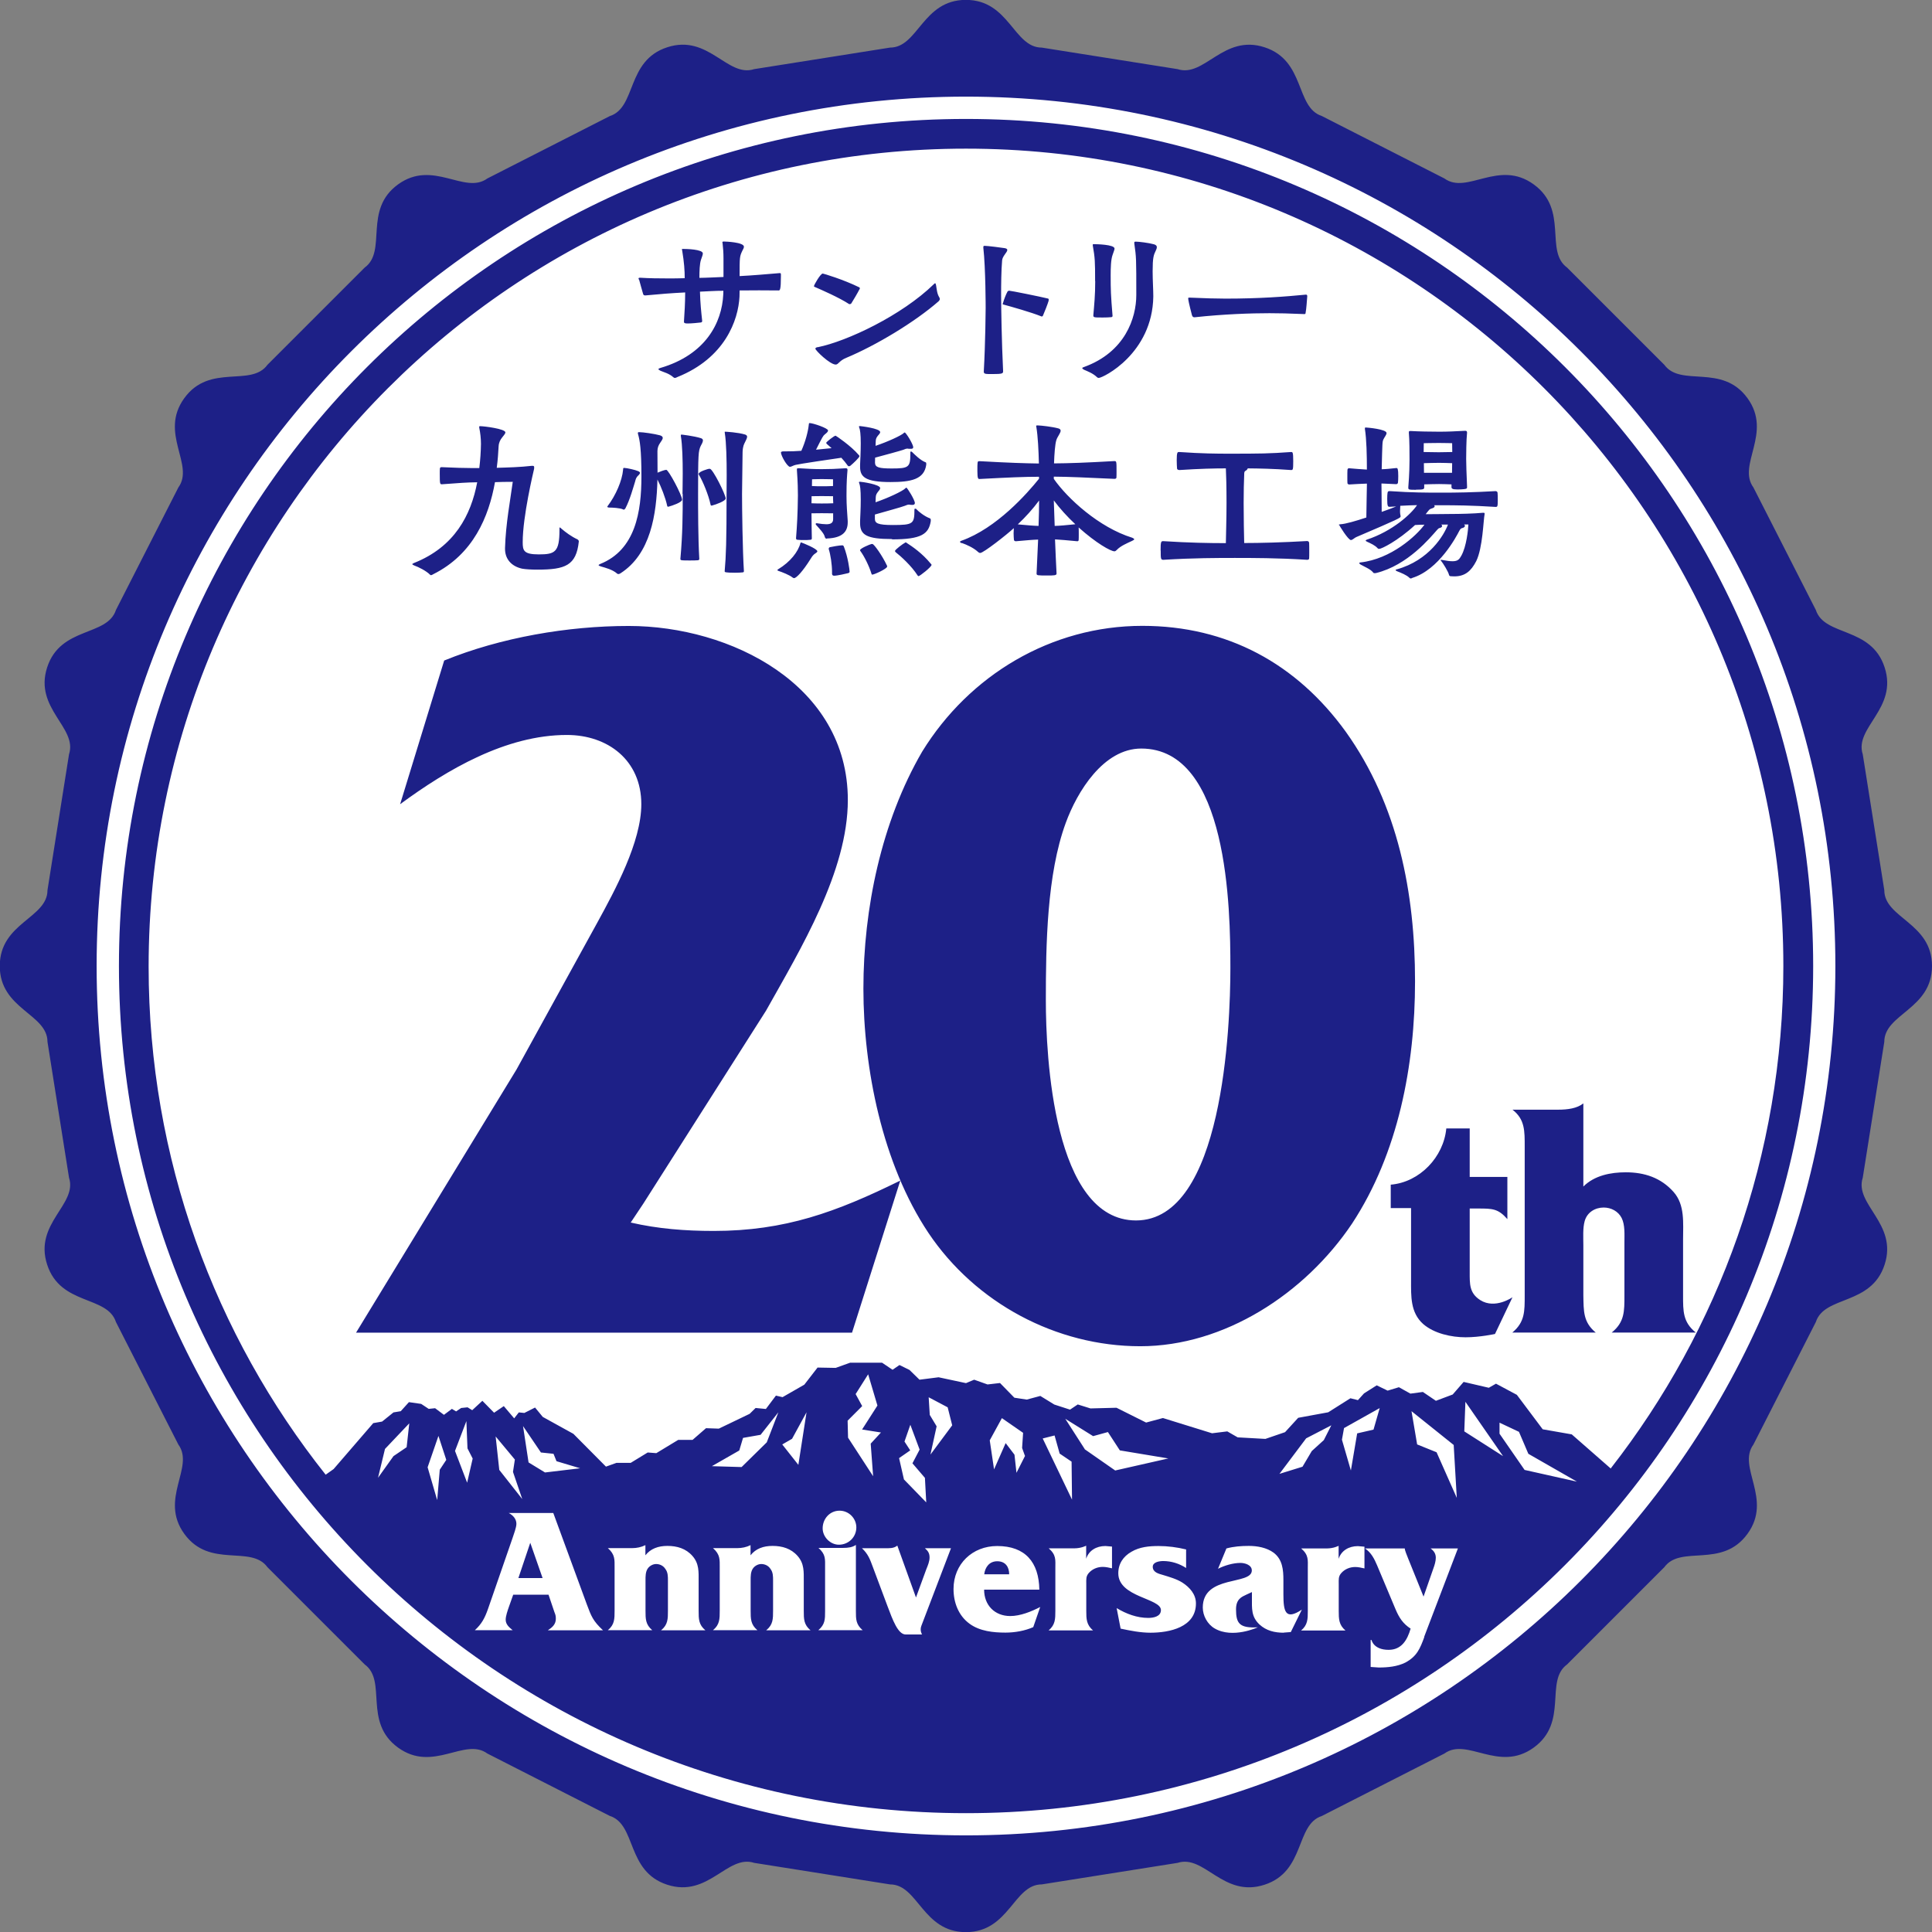
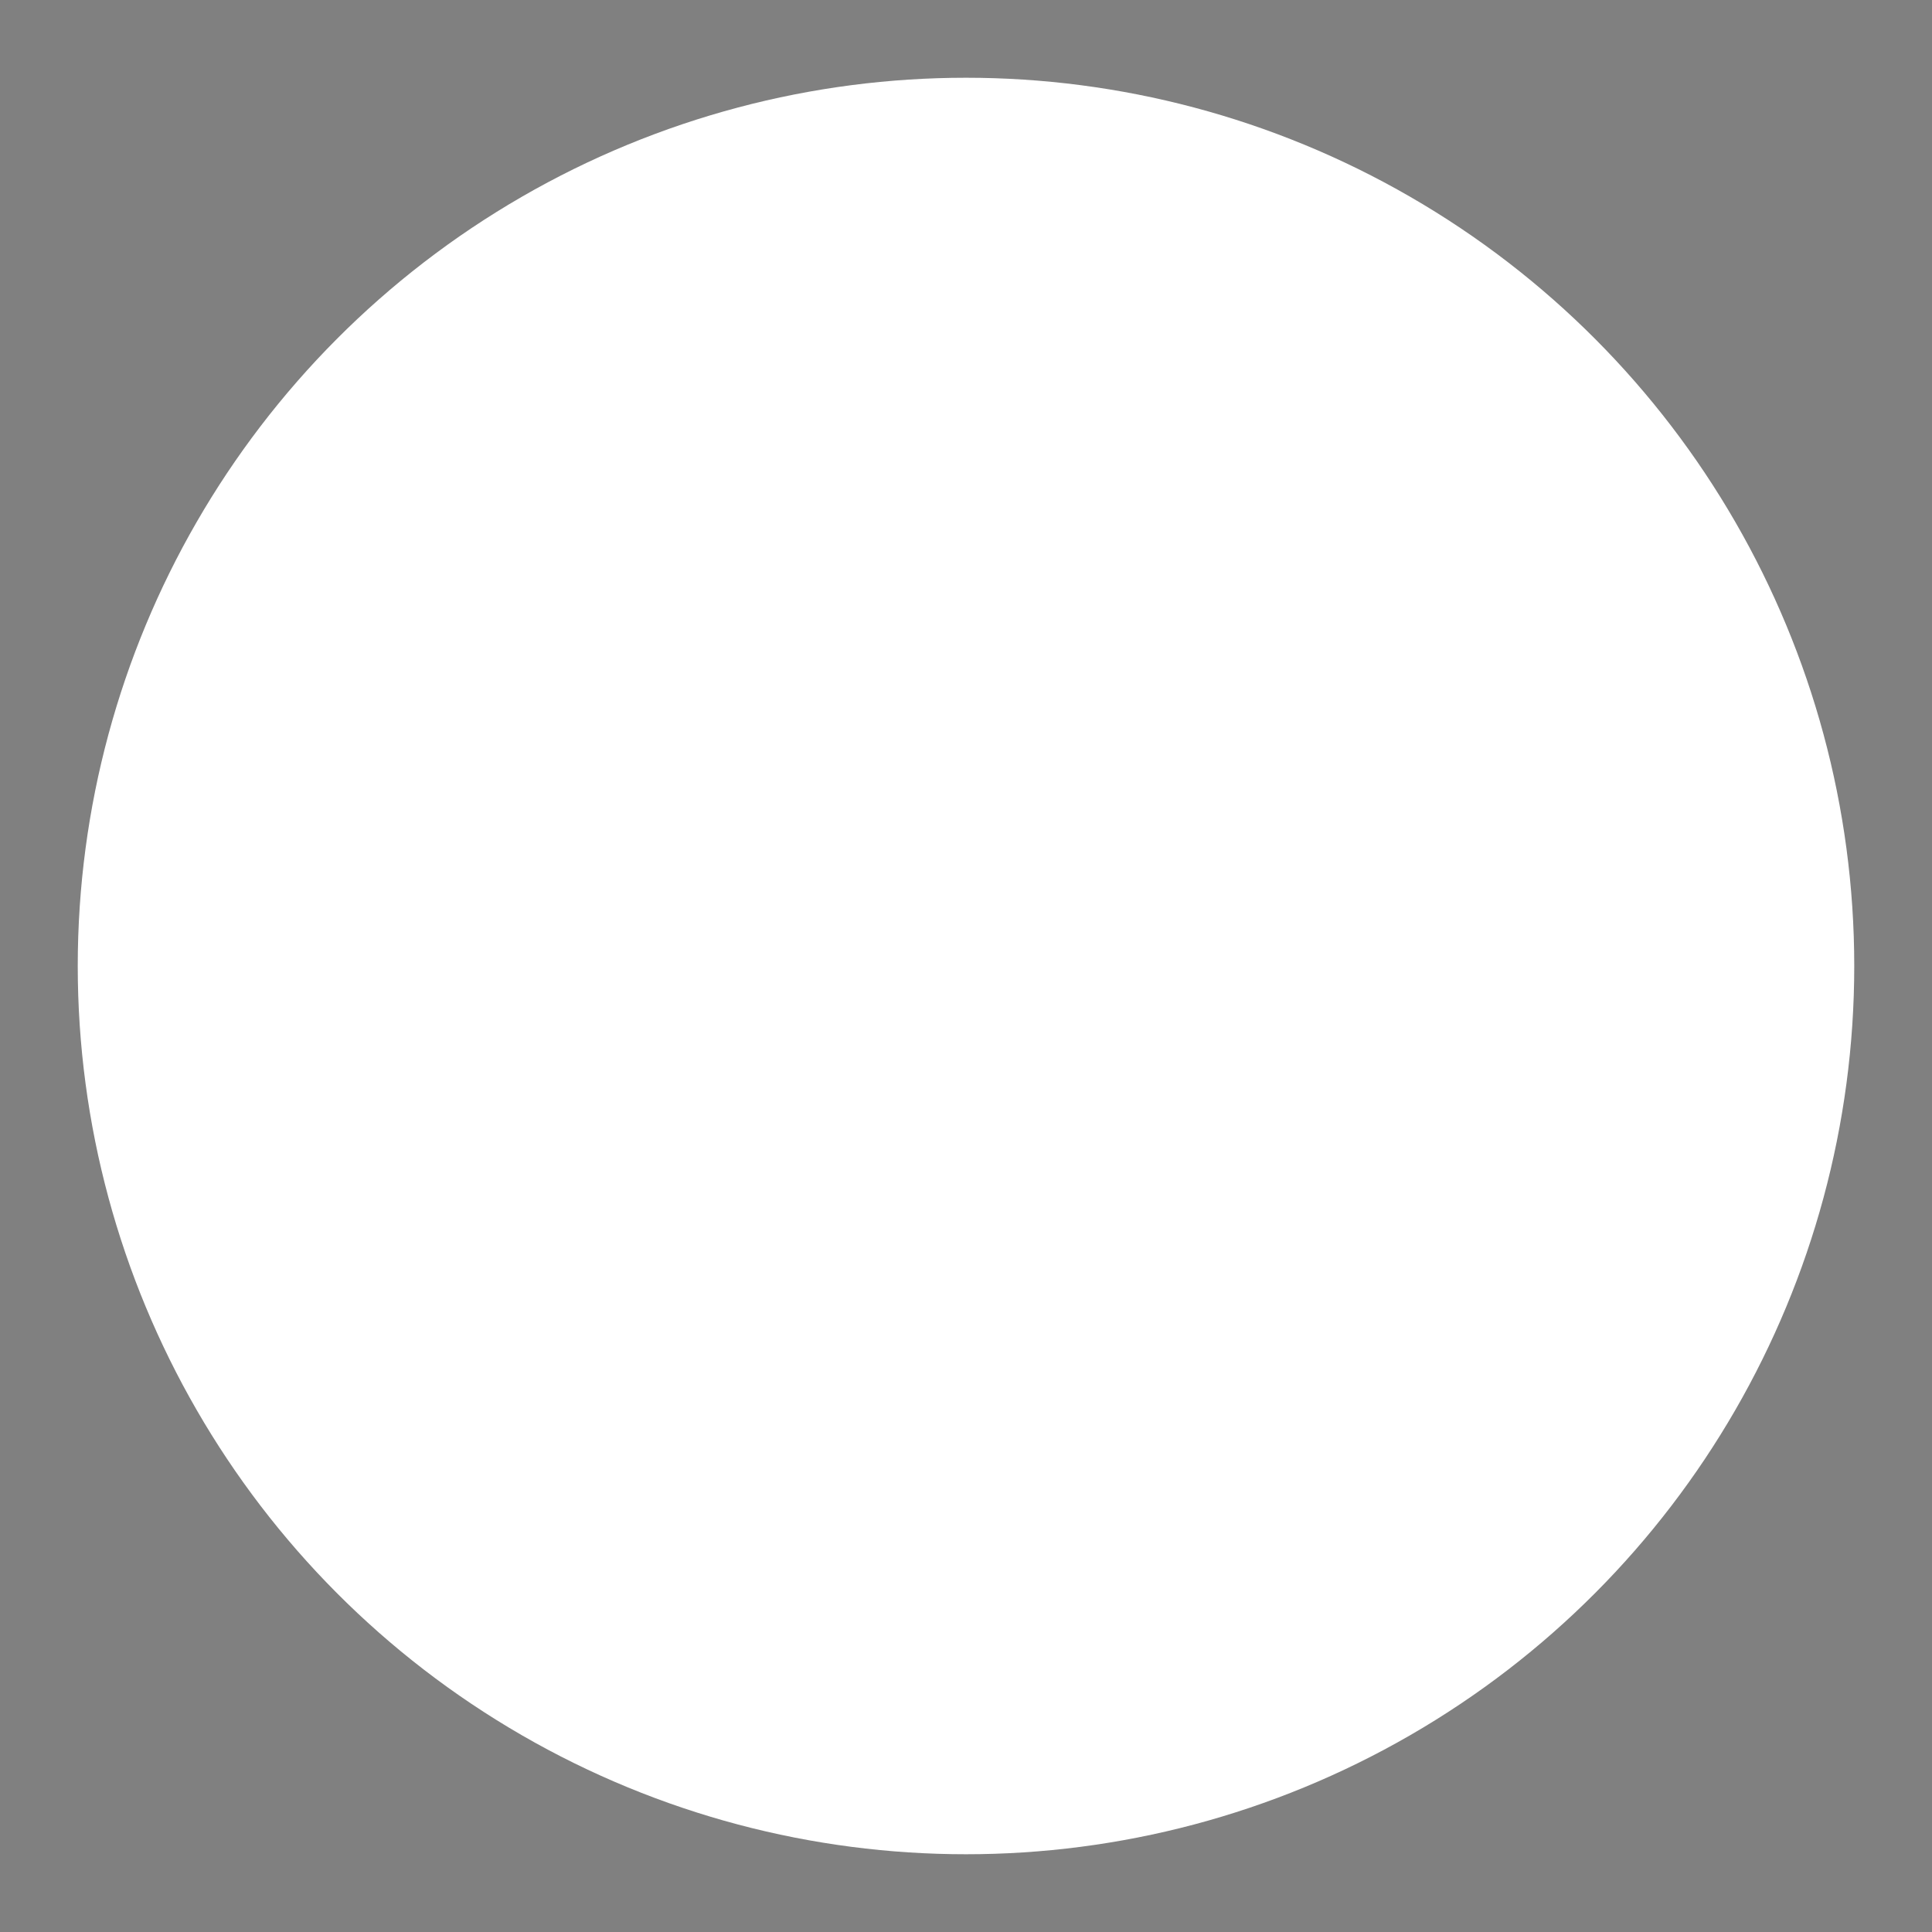
<svg xmlns="http://www.w3.org/2000/svg" id="_レイヤー_2" data-name="レイヤー 2" viewBox="0 0 174.94 174.94">
  <rect x="0" y="0" width="174.94" height="174.94" fill="#808080" stroke="none" />
  <g id="_レイヤー_1-2" data-name="レイヤー 1">
    <g>
      <circle cx="87.47" cy="87.47" r="80.43" style="fill: #fff;" />
-       <path d="m128.23,44.34c.68,0,.73-.05.73-.21v-.27c.32-.01.99-.03,1.35-.03.33,0,.84.02,1.12.03v.23c0,.14.06.23.53.23.23,0,.47-.01.62-.03.23-.03.26-.06.26-.17v-.08c-.05-1.03-.08-2.19-.08-2.49,0-.35.01-1.75.08-2.36,0-.12-.03-.18-.15-.18h-.05c-1,.05-1.5.08-2.31.08s-1.88-.02-2.54-.06h-.11c-.09,0-.11.01-.11.17.06.58.06,1.95.06,2.45,0,.33-.01,1.28-.11,2.46v.06c0,.18.09.18.68.18Zm.71-4.21s.82-.02,1.35-.02,1.2.02,1.2.02c0,0,0,.42.01.8-.29,0-.9.02-1.22.02s-1.03-.02-1.37-.02c0-.4.01-.8.01-.8Zm1.37,1.78c.35,0,.91.02,1.18.03,0,.23-.01.53-.01.87h-2.54c0-.35-.01-.64-.01-.87.3-.01,1-.03,1.38-.03Zm-82.29,97.8l1.11,3.18h-2.19l1.07-3.18h.02Zm43.36,2.84h-2.26c.08-.65.47-1.18,1.18-1.18.77,0,1.08.55,1.08,1.18Zm45.56-42.07h4.16c.83,0,1.7-.11,2.27-.57v7.53c1.01-1.01,2.49-1.29,3.84-1.29,1.69,0,3.19.49,4.33,1.78,1.04,1.17.86,2.82.86,4.3v5.06c0,1.44-.02,2.42,1.15,3.37h-7.61c1.17-.95,1.15-1.93,1.15-3.37v-4.82c0-.68.06-1.56-.25-2.18-.31-.61-.95-.95-1.63-.95-.77,0-1.5.43-1.72,1.23-.18.64-.12,1.5-.12,2.18v4.54c.03,1.44-.02,2.42,1.12,3.37h-7.55c1.14-.95,1.12-1.93,1.12-3.37v-13.44c0-1.44.03-2.5-1.12-3.38ZM61.8,44.73c0-.36.02-1.06.02-1.85,0-1.18-.03-2.58-.17-3.4v-.08s.02-.05.05-.05c.01,0,1.12.12,1.78.33.12.05.17.11.17.2,0,.15-.12.35-.21.52-.2.46-.23.67-.23,4.33,0,1.32,0,4.01.11,5.88,0,.08-.05.11-.12.12-.17.02-.46.02-.74.02-.7,0-.85,0-.85-.12v-.05c.2-2.22.21-4.01.21-5.85Zm5.44-3.81c-.01,1.06-.05,3.45-.05,3.81,0,1.32.05,5.12.17,6.99,0,.08-.05.11-.14.11-.15.02-.41.03-.67.03-.9,0-.93-.06-.93-.12v-.05c.12-1.35.17-2.63.17-6.96,0-.33.01-.97.01-1.72,0-1.31-.03-2.93-.17-3.8-.01-.05-.01-.06-.01-.09s.01-.03.05-.03c.06,0,1.17.06,1.81.26.12.05.17.11.17.2,0,.15-.14.36-.21.53-.06.12-.18.32-.2.84Zm-9.41-15.61s-.01-.06-.01-.08c0-.06.03-.08.12-.08h.06c.8.05,1.61.06,2.45.06.52,0,1.03,0,1.55-.02,0-.68-.05-1.43-.23-2.51-.02-.05-.02-.08-.02-.09,0-.05.02-.05.05-.05h.06c.27,0,1.78.03,1.78.41,0,.11-.06.27-.17.58-.12.36-.14,1.03-.14,1.63.35,0,.68-.02,1.02-.03l1.16-.05v-1.69c0-.5-.03-.91-.08-1.35,0-.03-.02-.06-.02-.09,0-.06.03-.08.14-.08.14,0,1.81.06,1.81.47,0,.12-.08.24-.12.32-.27.56-.27.58-.27,2.34,1.2-.06,2.42-.17,3.62-.27h.03c.09,0,.09.06.09.14v.14c0,1.23-.09,1.29-.2,1.29h-.03c-.58-.01-1.17-.01-1.75-.01s-1.17,0-1.76.01c0,.21-.01.4-.01.56-.11,2.13-1.31,5.55-5.62,7.28-.06.03-.15.08-.23.08-.05,0-.09-.01-.14-.06-.39-.35-.88-.46-1.17-.59-.12-.06-.18-.11-.18-.14,0-.05.08-.08.17-.11,4.1-1.2,5.58-4.09,5.7-6.66,0-.11.01-.23.01-.33-.38,0-.74.01-1.12.03l-1,.05c.03,1.08.11,1.81.2,2.64v.03c0,.08-.06.11-.12.12-.26.03-.82.09-1.18.09-.27,0-.35-.03-.35-.17.05-.84.11-1.61.11-2.64-1.2.06-2.37.15-3.6.27-.11,0-.18-.02-.21-.14-.05-.2-.32-1.09-.37-1.32Zm6.51,20.38c-.18-.87-.71-2.14-1.05-2.69-.02-.03-.03-.05-.03-.08,0-.23.9-.47.93-.47h.09c.26,0,1.43,2.34,1.43,2.69,0,.23-.93.56-1.19.62-.03.02-.06.02-.09.02-.05,0-.08-.02-.09-.09Zm8.26,3.45c.09.02,1.41.55,1.41.78,0,.09-.14.15-.29.27-.15.14-.23.26-.33.43-.7,1.12-1.28,1.73-1.49,1.73-.05,0-.09-.03-.14-.06-.24-.21-.97-.5-1.26-.59-.06-.02-.11-.05-.11-.08,0-.02.03-.05.08-.08,1.08-.65,1.81-1.58,2.01-2.37.01-.03.03-.05.05-.05.02,0,.05,0,.08.01Zm-17.62-3.24s.01-.03.03-.06c.76-1,1.32-2.32,1.41-3.3,0-.15.03-.17.08-.17h.03c.21,0,1.02.18,1.25.29.12.05.17.11.17.15,0,.11-.14.23-.24.33-.12.15-.15.26-.2.46-.17.53-.46,1.63-.88,2.43-.03.03-.08.12-.15.12-.01,0-.03,0-.05-.02-.29-.14-.99-.17-1.29-.17-.09-.01-.15-.03-.15-.08Zm19.9,2.86c1.44-.05,1.88-.65,1.88-1.46v-.12c-.05-.78-.11-1.44-.11-2.23v-.15c0-1.2.05-1.75.09-2.23,0-.14-.03-.17-.17-.17-.85.06-1.46.08-2.16.08s-1.23-.03-2.05-.08c-.17,0-.2.01-.2.08v.11c.08,1.08.09,1.85.09,2.28-.02,1.7-.08,2.74-.17,3.86,0,.11.05.15.17.15.15.02.36.02.56.02s.39,0,.52-.02c.12,0,.18-.03.18-.12v-.03c-.01-.71-.03-1.41-.03-2.25.32,0,.68-.01.91-.01.27,0,.74.01,1.05.01v.53c0,.33-.21.46-.61.46-.23,0-.5-.03-.85-.09h-.06s-.06.02-.06.05,0,.06.03.09c.29.33.73.78.79,1.08.03.12.09.18.18.18Zm-1.35-5.36s.39-.02.87-.02,1.03.02,1.03.02v.61c-.32.02-.81.02-1.03.02-.21,0-.58,0-.88-.02,0-.32.01-.61.01-.61Zm.88,2.19c-.2,0-.59,0-.93-.02,0-.2.01-.41.01-.64.3,0,.67-.01.91-.01.26,0,.71.01,1.03.01h0c0,.12,0,.32.02.64-.33.02-.81.02-1.05.02Zm62.55,71.86l-1.59,3.34s-1.37.3-2.66.3-2.85-.34-3.84-1.2c-1.17-1.04-1.1-2.52-1.1-3.96v-6.54h-1.84v-2.12c2.64-.22,4.79-2.52,5.03-5.09h2.12v4.39h3.41v3.82c-.83-.95-1.35-.96-2.64-.96h-.77v5.74c0,1.1-.04,1.91.95,2.55,1.35.86,2.93-.26,2.93-.26ZM87.47,10.77C45.11,10.77,10.77,45.11,10.77,87.47s34.34,76.71,76.7,76.71,76.71-34.34,76.71-76.71S129.83,10.77,87.47,10.77Zm-50.66,120.28l-1.18.8-1.4,1.96.63-2.61,2.2-2.32-.24,2.17Zm2.77,4.76l-.86-2.95.98-2.84.71,2.17-.59.89-.23,2.72Zm2.72-1.55l-1.1-2.88,1.03-2.7.1,2.47.47.92-.5,2.18Zm7.32,13.35c.37-.24.71-.52.71-1.03,0-.27-.03-.36-.13-.61l-.53-1.57h-3.2l-.39,1.1c-.11.32-.29.82-.29,1.16,0,.45.34.71.63.95h-3.42c.61-.56.89-1.08,1.18-1.9l2.23-6.44c.1-.32.35-.95.35-1.29,0-.44-.3-.77-.69-.98h4.03l3.05,8.31c.39,1.03.53,1.45,1.45,2.31h-4.98Zm-4.41-14.5l-.33-3.04,1.74,2.09-.17,1.12.84,2.46-2.08-2.64Zm2.15-3.98l1.62,2.39,1.14.12.27.67,2.14.64-3.18.38-1.49-.91-.5-3.29Zm12.51,18.48c.61-.5.61-1.02.61-1.78v-2.73c0-.36,0-.73-.23-1.03-.18-.29-.5-.45-.84-.45-.27,0-.56.15-.73.37-.24.31-.23.76-.23,1.11v2.73c0,.76,0,1.27.61,1.78h-4.02c.61-.5.61-1.02.61-1.78v-3.87c0-.74.05-1.2-.61-1.78h2.21c.39,0,.81-.08,1.19-.27v.92c.47-.6,1.16-.85,1.99-.85.87,0,1.68.23,2.28.92.6.69.55,1.42.55,2.28v2.66c0,.76,0,1.27.61,1.78h-4.02Zm9.52,0c.61-.5.61-1.02.61-1.78v-2.73c0-.36,0-.73-.23-1.03-.18-.29-.5-.45-.84-.45-.27,0-.56.15-.73.37-.24.31-.23.76-.23,1.11v2.73c0,.76,0,1.27.61,1.78h-4.02c.61-.5.61-1.02.61-1.78v-3.87c0-.74.05-1.2-.61-1.78h2.21c.39,0,.81-.08,1.19-.27v.92c.47-.6,1.16-.85,1.99-.85.87,0,1.68.23,2.28.92.6.69.55,1.42.55,2.28v2.66c0,.76,0,1.27.61,1.78h-4.02Zm-4.93-14.85l2.48-1.42.34-1.14,1.59-.28,1.61-2.04-1.05,2.72-2.28,2.24-2.69-.08Zm6.36-1.96l.9-.52,1.31-2.4-.74,4.76-1.46-1.85Zm6.67-4.59l1.12-1.77.84,2.83-1.39,2.17,1.71.27-.93,1.01.22,2.95-2.27-3.49-.04-1.54,1.32-1.32-.6-1.1Zm.05,12.09c0,.89-.71,1.57-1.58,1.57-.79,0-1.47-.71-1.47-1.48,0-.87.65-1.6,1.53-1.6.84,0,1.52.69,1.52,1.52Zm-3.44,9.31c.61-.52.61-.98.61-1.73v-3.94c0-.76.07-1.19-.6-1.78h2.24c.44,0,.83-.05,1.15-.27v5.99c0,.74,0,1.21.61,1.73h-4.02Zm9.38.39h-1.47c-.7,0-1.18-1.32-1.65-2.57l-1.34-3.58c-.24-.65-.41-1.13-.97-1.66h2.05c.4,0,.83.03,1.15-.24l1.69,4.7.94-2.57c.13-.32.29-.69.29-1.05s-.11-.57-.42-.84h2.36s-2.37,6.2-2.68,7.02c-.17.43.06.79.06.79Zm-1.58-17.47l.53-1.52.84,2.25-.65,1.24,1.13,1.32.12,2.22-2.02-2.08-.44-1.93,1.01-.7-.52-.8Zm2.29-2.4l-.1-1.61,1.72.91.41,1.63-1.97,2.65.56-2.56-.62-1.03Zm9.38,19.2c-.77.34-1.68.5-2.53.5-1.1,0-2.32-.13-3.23-.79-1.03-.74-1.47-1.95-1.47-3.16,0-2.26,1.71-3.89,3.95-3.89,2.55,0,3.78,1.47,3.82,3.95h-5c0,1.39.94,2.39,2.37,2.39.9,0,1.9-.4,2.71-.82l-.63,1.82Zm-.75-15.51l-.78,1.54-.18-1.64-.8-1.05-1.05,2.38-.39-2.63,1.1-2.01,1.92,1.33-.09,1.37.25.7Zm1.6-1.57l1.07-.27.46,1.64,1.08.73.04,3.44-2.65-5.53Zm6.28,11.76c-.27-.06-.57-.13-.84-.13-.48,0-.94.18-1.27.55-.27.31-.23.58-.23.98v2.44c0,.74.01,1.27.61,1.78h-4.02c.6-.5.61-1.02.61-1.78v-3.87c0-.74.09-1.18-.6-1.78h2.31c.64,0,1.08-.24,1.08-.24v1.18c.24-.74.92-1.15,1.74-1.15l.6.05v1.97Zm-2.48-10.8l-1.76-2.74,2.52,1.57,1.34-.37,1.08,1.66,4.39.73-4.81,1.09-2.77-1.93Zm5.96,16.63c-.9,0-1.82-.18-2.71-.37l-.36-1.86c.86.52,1.84.89,2.86.89.45,0,1.15-.11,1.15-.71,0-1.08-3.86-1.15-3.86-3.33,0-.87.45-1.53,1.19-1.95.74-.44,1.61-.52,2.45-.52s1.68.11,2.5.31v1.68c-.61-.4-1.34-.63-2.07-.63-.32,0-.95.08-.95.52,0,.5.53.63.92.74.58.18,1.24.36,1.76.69.68.44,1.23,1.07,1.23,1.89,0,2.16-2.4,2.65-4.12,2.65Zm12.06,0c-.82,0-1.58-.18-2.19-.74-.76-.71-.69-1.45-.69-2.41v-.53l-.52.24c-.4.19-.92.39-.92,1.32,0,1.28.31,1.72,1.97,1.63,0,0-2.27,1.06-3.91.1-.65-.38-1.07-1.15-1.07-1.89,0-2.99,4.44-2,4.44-3.36,0-.5-.63-.68-1.03-.68-.66,0-1.44.23-2.03.53l.76-1.84c.66-.18,1.34-.23,2.03-.23.76,0,1.61.15,2.24.61.81.61.89,1.55.89,2.49v1.29c0,1.55.18,2.37,1.67,1.38l-1,2.03-.65.05Zm-.39-14.38l2.42-3.22,2.28-1.18-.68,1.34-1.09.99-.84,1.42-2.1.65Zm7.71,8.56c-.27-.06-.57-.13-.84-.13-.48,0-.94.18-1.27.55-.27.31-.23.58-.23.98v2.44c0,.74.01,1.27.61,1.78h-4.02c.6-.5.61-1.02.61-1.78v-3.87c0-.74.09-1.18-.6-1.78h2.31c.64,0,1.08-.24,1.08-.24v1.18c.24-.74.92-1.15,1.74-1.15l.6.05v1.97Zm-2.05-11.65l.19-1.06,3.23-1.81-.56,1.95-1.48.34-.57,3.36-.81-2.79Zm7.46,17.86c-.39,1.05-.66,1.74-1.71,2.31-.74.37-1.6.45-2.42.45l-.73-.05v-2.44h.08s.17.89,1.55.89c1.17,0,1.69-.89,1.99-1.92-.69-.45-1.03-.97-1.36-1.74l-1.68-4c-.24-.56-.52-1.14-1.09-1.52h3.6c0,.17.19.61.31.92l.15.37,1.24,3.07.9-2.58c.1-.27.21-.63.21-.94,0-.36-.17-.62-.47-.84h2.47l-3.06,8.02Zm-1.16-20.45l3.82,3.06.28,4.79-1.83-4.13-1.76-.71-.51-3.01Zm4.78,1.83l.1-2.68,3.41,4.92-3.51-2.24Zm5.46,3.49l-2.27-3.28v-1s1.76.83,1.76.83l.85,1.99,4.4,2.52-4.74-1.06Zm7.81-.12l-3.54-3.1-2.63-.46-2.34-3.12-1.89-1.01-.65.37-2.28-.53-.99,1.14-1.52.57-1.18-.8-1.13.15-1.04-.58-1.02.31-.99-.48-1.15.73-.55.61-.68-.17-2.01,1.27-2.72.5-1.19,1.3-1.78.61-2.51-.14-.94-.54-1.38.17-4.45-1.38-1.52.41-2.68-1.34-2.36.06-1.15-.36-.7.47-1.42-.46-1.27-.78-1.23.33-1.12-.17-1.3-1.33-1.13.13-1.21-.43-.74.31-2.48-.53-1.73.22-.9-.88-.91-.45-.63.43-.95-.64h-2.89l-1.31.47-1.64-.03-1.2,1.55-1.97,1.13-.6-.14-.91,1.21-.93-.09-.54.53-2.79,1.34-1.16-.04-1.22,1.06h-1.3l-1.98,1.2-.78-.06-1.54.94h-1.29s-.95.34-.95.34l-2.95-2.97-2.77-1.53-.7-.85-.97.49-.5-.05-.42.54-.94-1.11-.88.6-1.06-1.08-.92.85-.42-.26-.58.06-.46.31-.38-.23-.72.54-.8-.6-.58.06-.68-.45-1.11-.16-.74.82-.66.11-1.03.83-.8.14-3.59,4.16-.72.51c-10.03-12.63-16.03-28.61-16.03-46C13.46,46.59,46.59,13.46,87.47,13.46s74.01,33.14,74.01,74.01c0,17.15-5.83,32.93-15.62,45.48ZM54.2,51.16s.06-.06.14-.09c3.21-1.28,3.74-4.74,3.74-7.93,0-2.49-.15-3.28-.3-3.81-.02-.05-.02-.08-.02-.11,0-.06.02-.09.08-.09h.03c.35,0,1.4.15,1.9.29.18.06.24.14.24.23,0,.14-.14.3-.24.46-.14.2-.24.43-.24.74,0,.61.01,1.26.01,1.95.12-.06.65-.26.79-.26.2,0,1.43,2.29,1.43,2.71,0,.24-.93.55-1.17.61-.03.02-.06.02-.09.02-.05,0-.08-.02-.09-.09-.15-.71-.55-1.73-.88-2.37-.08,3.15-.61,6.75-3.36,8.5-.05.03-.11.06-.18.06-.05,0-.08-.01-.12-.05-.41-.36-1.05-.52-1.46-.64-.15-.05-.2-.08-.2-.11Zm116.42,29.44l-1.95-12.3c-.79-2.43,3.2-4.13,1.98-7.87-1.21-3.73-5.44-2.77-6.23-5.2l-5.65-11.09c-1.5-2.06,1.76-4.92-.54-8.09-2.31-3.17-6.03-.96-7.53-3.02l-8.8-8.8c-2.06-1.5.16-5.22-3.02-7.53-3.18-2.31-6.03.96-8.09-.54l-11.09-5.65c-2.43-.79-1.47-5.02-5.2-6.23-3.73-1.21-5.44,2.77-7.87,1.98l-12.3-1.95c-2.55,0-2.94-4.32-6.87-4.32s-4.32,4.32-6.87,4.32l-12.3,1.95c-2.43.79-4.13-3.2-7.87-1.98-3.73,1.21-2.77,5.44-5.2,6.23l-11.09,5.65c-2.06,1.5-4.92-1.76-8.09.54-3.18,2.31-.95,6.03-3.02,7.53l-8.8,8.8c-1.5,2.06-5.22-.16-7.53,3.02-2.31,3.18.96,6.03-.54,8.09l-5.65,11.09c-.79,2.43-5.02,1.47-6.23,5.2-1.21,3.73,2.77,5.44,1.98,7.87l-1.95,12.3c0,2.55-4.32,2.94-4.32,6.87s4.32,4.32,4.32,6.87l1.95,12.3c.79,2.43-3.2,4.13-1.98,7.87,1.21,3.73,5.44,2.77,6.23,5.2l5.65,11.09c1.5,2.06-1.76,4.92.54,8.09,2.31,3.18,6.03.96,7.53,3.02l8.8,8.8c2.06,1.5-.16,5.22,3.02,7.53,3.18,2.31,6.03-.96,8.09.54l11.09,5.65c2.43.79,1.47,5.02,5.2,6.23,3.73,1.21,5.44-2.77,7.87-1.98l12.3,1.95c2.55,0,2.94,4.32,6.87,4.32s4.32-4.32,6.87-4.32l12.3-1.95c2.43-.79,4.13,3.2,7.87,1.98,3.73-1.21,2.77-5.44,5.2-6.23l11.09-5.65c2.06-1.5,4.92,1.76,8.09-.54,3.18-2.31.96-6.03,3.02-7.53l8.8-8.8c1.5-2.06,5.22.16,7.53-3.02,2.31-3.17-.96-6.03.54-8.09l5.65-11.09c.79-2.43,5.02-1.47,6.23-5.2,1.21-3.73-2.77-5.44-1.98-7.87l1.95-12.3c0-2.55,4.32-2.94,4.32-6.87s-4.32-4.32-4.32-6.87Zm-83.15,85.59c-43.48,0-78.72-35.25-78.72-78.72S43.99,8.75,87.47,8.75s78.72,35.25,78.72,78.72-35.25,78.72-78.72,78.72Zm34.39-99.93c-4.46-6.17-10.73-9.59-18.42-9.59-8.26,0-15.67,4.46-19.94,11.39-3.7,6.36-5.32,14.24-5.32,21.46s1.71,15.86,5.89,22.12c4.27,6.36,11.58,10.26,19.18,10.26s14.91-4.75,19.18-11.11c4.18-6.36,5.7-14.34,5.7-21.93,0-7.98-1.52-15.95-6.27-22.6Zm-18.99,44.25c-7.5,0-8.17-14.91-8.17-19.94s.09-11.39,1.8-16.05c1.04-2.85,3.42-6.74,6.84-6.74,7.88,0,8.07,14.53,8.07,19.85s-.66,22.88-8.55,22.88ZM37.33,51.07s.08-.06.15-.09c3.69-1.46,5.17-4.35,5.73-7.31-.93.01-1.58.06-3.19.18-.18,0-.2-.01-.2-.96,0-.2,0-.37.01-.44,0-.11.06-.15.15-.15,1.35.06,1.99.08,2.61.08h.81c.09-.74.14-1.47.15-2.19,0-.47-.06-1.02-.15-1.43-.01-.05-.01-.08-.01-.09,0-.06.01-.08.09-.08.35,0,2.28.24,2.28.56,0,.14-.17.29-.29.46-.17.21-.3.46-.32.79-.03.61-.08,1.28-.17,1.96,1.06-.03,2.13-.06,3.18-.18h.06c.11,0,.15.03.15.14,0,.03,0,.08-.01.14-.06.26-1.03,4.3-1.03,6.63,0,.76.08,1.11,1.46,1.11,1.47,0,1.87-.21,1.87-2.23v-.15s0-.06.02-.06c.03,0,.06.02.12.08.43.37.93.74,1.49,1,.08.05.12.12.12.17v.03c-.23,2.17-1.23,2.54-3.75,2.54-.55,0-1.08-.03-1.4-.09-1-.23-1.53-.91-1.53-1.79v-.08c.06-2.17.49-4.42.7-5.99-.61,0-1.19.01-1.61.03-.56,3.13-1.96,6.52-5.58,8.33-.06.03-.14.09-.21.09-.03,0-.05,0-.08-.03-.35-.36-1.06-.71-1.43-.84-.14-.06-.18-.09-.18-.12Zm27.29,60.39c6.46,0,11.11-1.71,16.9-4.56l-4.37,13.77h-44.91l14.53-23.83,7.31-13.29c1.61-2.94,3.99-7.31,3.99-10.73,0-3.99-3.04-6.27-6.74-6.27-5.51,0-10.83,3.13-15.1,6.27l3.99-13.01c5.13-2.09,11.2-3.13,16.71-3.13,9.21,0,19.84,5.32,19.84,15.76,0,6.46-4.27,13.48-7.41,19.08l-11.11,17.47-1.14,1.71c2.47.57,4.94.76,7.5.76Zm9.42-80.02c2.64-.53,7.61-2.87,10.52-5.71.05-.05.08-.08.11-.08.05,0,.06.06.09.18.06.36.09.78.29,1.09.03.05.05.11.05.15,0,.08-.05.15-.11.21-2.17,1.9-5.7,4.01-8.36,5.12-.65.26-.7.61-.96.61-.52,0-1.84-1.28-1.84-1.44,0-.08.11-.12.21-.14Zm23.95,1.91c0-.06.08-.09.17-.12,3.72-1.35,4.73-4.44,4.73-6.52,0-3.34,0-3.39-.18-4.66v-.08c0-.06.01-.09.14-.09.27,0,1.17.11,1.64.24.2.06.26.15.26.26,0,.12-.06.23-.09.3-.2.41-.29.64-.29,1.88,0,.82.06,1.69.06,2.29-.08,5.17-4.56,7.37-4.94,7.37-.05,0-.11-.02-.14-.05-.39-.38-.88-.55-1.17-.68-.12-.06-.18-.12-.18-.15Zm-6.79-6.92s.09-.11.17-.11c.15,0,2.87.55,3.51.71.06.01.08.05.08.09s-.01.09-.01.12c-.06.23-.38,1.05-.5,1.31-.01.06-.08.11-.12.11-.02,0-.05-.02-.06-.02-.85-.35-2.8-.9-3.36-1.05-.09-.02-.12-.03-.12-.06s.01-.05.03-.09c.09-.33.27-.79.4-1.02Zm-1.95,1.47s0-3.59-.21-5.46v-.06c0-.09.02-.12.12-.12.26,0,1.61.17,1.82.21.17.03.23.09.23.17,0,.2-.44.55-.47.94-.08.93-.09,2.2-.09,3.13,0,1.06.05,4.25.18,6.9,0,.21-.06.26-.97.26-.65,0-.78,0-.78-.23.15-2.61.17-5.75.17-5.75Zm18.69.68c-.29-1.12-.35-1.44-.35-1.57,0-.05.03-.06.08-.06h.08c1.37.06,2.42.09,3.22.09,3.1,0,5.41-.18,7.26-.36h.03c.09,0,.11.06.11.15-.03.35-.08,1.17-.15,1.5,0,.06-.03.11-.09.11h-.03c-1.32-.06-2.34-.08-3.15-.08-1.63,0-4.13.08-6.79.37-.11,0-.18-.05-.21-.15Zm-2.85,21.27c0-.82.05-.85.24-.85,2.33.15,4.21.18,5.67.18.01-.76.06-2.23.06-3.65s-.03-2.55-.06-3.12c-1,0-2.36.03-4.19.15-.09,0-.23-.03-.23-.14-.01-.14-.03-.46-.03-.76,0-.7.08-.73.18-.73h.08c1.99.14,3.39.15,4.44.15,2.89,0,3.69-.01,5.64-.15h.03c.12,0,.18,0,.18.82s-.03.81-.21.81c-1.61-.12-2.86-.14-3.91-.15-.02.08-.09.17-.23.24-.09.06-.09.21-.09.33-.03.76-.05,1.46-.05,2.57,0,1.37.03,2.86.05,3.62,1.47,0,3.45-.05,5.7-.18.11,0,.18.08.18.18.01.14.01.49.01.82,0,.24,0,.46-.01.58,0,.09-.11.12-.18.12-2.63-.17-5.05-.17-6.55-.17s-3.74,0-6.47.17c-.24,0-.24-.11-.24-.85Zm-5.93-24.4c0-1.78-.01-2.08-.21-3.22v-.06c0-.06.01-.06.05-.06h.08c.15,0,1.84.02,1.84.4,0,.11-.08.27-.18.58-.15.41-.17,1.18-.17,1.82,0,1.37.01,1.75.17,3.69,0,.08-.05.12-.14.12-.17.02-.46.03-.73.03-.81,0-.87,0-.87-.2.08-.96.17-1.79.17-3.1Zm-18.84,25.76s.01.06.01.09c0,.2-1.17.73-1.34.73-.05,0-.06-.01-.08-.08-.21-.7-.67-1.61-1-2.05-.02-.01-.03-.05-.03-.09,0-.15.9-.53,1.03-.55h.09c.14,0,.9,1.06,1.31,1.95Zm-6.61-25.32c0-.09.58-1.12.79-1.12.05,0,1.85.53,3.31,1.25.03.01.05.05.05.08,0,.05-.03.11-.05.12-.11.23-.58,1.03-.73,1.26-.05.05-.11.06-.14.06s-.05,0-.06-.01c-.9-.59-2.51-1.29-3.04-1.52-.09-.03-.14-.06-.14-.11Zm7.39,24.11s-.06-.06-.06-.11c0-.12.76-.68.88-.73.03-.01.06-.05.09-.05s.06.02.09.05c.5.32,1.41.94,2.17,1.87.05.05.08.08.08.12,0,.18-1.06,1.02-1.18,1.02-.03,0-.05-.02-.08-.06-.56-.88-1.54-1.76-1.99-2.11Zm-1.81-9.89c-.01.09-.01.17-.01.26,1.05-.35,2.34-.93,2.58-1.18.01-.02.05-.03.06-.03.11,0,.77,1.06.77,1.34,0,.12-.09.14-.24.14h-.15s-.09-.02-.12-.02c-.14,0-.24.05-.39.11-.26.09-1.72.49-2.55.71-.01.23-.01.4-.01.46.01.43.38.52,1.53.52,1.5,0,1.67-.11,1.67-1.28v-.17c0-.06.03-.09.06-.09s.08.03.11.06c.2.2.73.73,1.18.91.08.01.09.06.09.14v.09c-.18,1.34-1.4,1.57-3.24,1.57-2.28,0-2.75-.47-2.75-1.37v-.21c.01-.32.06-1.1.06-1.93s-.06-1.25-.14-1.43c-.02-.03-.02-.05-.02-.08s.02-.05.08-.05c.02,0,1.84.2,1.84.55,0,.11-.12.21-.23.35-.18.23-.17.35-.18.64Zm-8.56.84s0-.08.21-.08h.27c.41,0,.87-.01,1.35-.05.38-.85.61-1.76.67-2.33.02-.14,0-.18.09-.18.29,0,1.66.46,1.66.67,0,.11-.11.21-.3.36-.15.12-.2.21-.79,1.38l1.41-.14-.41-.36s-.08-.08-.08-.12c0-.08.73-.65.85-.65.03,0,1.41.93,2.1,1.75.03.03.06.06.06.11,0,.12-.58.67-.84.88-.03.01-.08.03-.11.03-.05,0-.08-.02-.11-.06-.17-.24-.37-.49-.58-.71-.79.11-3.81.56-4.12.64-.24.05-.4.18-.53.18-.24,0-.82-1-.82-1.32Zm50.48,6.61c0-.08.08-.08.17-.09.49-.03,1.4-.3,2.34-.61.01-1.14.05-2.68.05-2.93v-.14c-.53.01-1.03.05-1.61.08-.05,0-.14-.05-.15-.11-.01-.11-.01-.3-.01-.52,0-.27,0-.58.01-.7.01-.08.06-.14.12-.14h.03c.59.05,1.08.09,1.61.12,0-1.25-.03-2.75-.18-3.68v-.05c0-.06.01-.08.08-.08.12,0,1.88.15,1.88.5,0,.17-.2.38-.29.59-.09.2-.09.26-.15,2.69.41-.01.76-.05,1.32-.11h.03c.09,0,.15.09.15.73,0,.24-.01.49-.03.62-.02.06-.09.11-.15.11l-1.34-.06v.12c0,.2.02,1.49.02,2.45.53-.18,1-.36,1.31-.49l-.58.03c-.17,0-.23-.02-.23-.71,0-.23.01-.46.03-.56.02-.15.11-.15.2-.15,2.01.14,3.42.14,4.64.14,1.44,0,2.86-.02,4.94-.14.08,0,.17.05.18.14.02.12.02.41.02.68,0,.59-.03.61-.2.61-2.22-.14-3.6-.15-4.94-.15h-.62s.05.06.05.09c0,.06-.06.12-.18.17-.21.08-.26.06-.41.26l-.23.29c.85,0,1.85-.02,2.25-.02.87,0,2.1-.03,2.95-.11.11,0,.14.02.14.06v.05c-.12.61-.17,3.07-.76,4.27-.47.91-1.02,1.38-1.99,1.38-.08,0-.15-.01-.23-.01-.11,0-.21,0-.24-.11-.06-.3-.55-1.08-.74-1.31-.03-.03-.03-.05-.03-.06,0,0,.01-.01.03-.01.03,0,.06.01.09.01.43.08.73.12.96.12.49,0,.62-.18.8-.5.47-.84.62-2.37.64-2.83h-.39s.08.08.08.12c0,.08-.08.17-.26.21-.08.02-.15.05-.26.26-.27.53-1.84,3.5-4.25,4.25-.05.03-.09.05-.14.05s-.08-.02-.12-.06c-.26-.26-.78-.46-1.11-.59-.08-.03-.14-.08-.14-.11s.03-.05.09-.06c2.96-.82,4.3-3.12,4.65-4.06h-.62c.06.03.09.08.09.12,0,.08-.06.14-.18.18-.11.03-.12.01-.29.2-.58.65-2.63,3.19-5.52,3.89-.05.01-.08.01-.12.01-.06,0-.11-.01-.15-.08-.23-.29-.81-.52-1.12-.7-.08-.05-.12-.09-.12-.14,0-.01.03-.05.09-.05,2.78-.3,5.09-2.42,5.81-3.42-.3,0-.59.01-.85.03-1.6,1.47-3.04,2.16-3.24,2.16-.06,0-.11-.01-.15-.06-.24-.27-.62-.43-.94-.58-.08-.03-.14-.08-.14-.11s.03-.05.09-.08c2.36-.78,4.04-2.34,4.56-3.13-.47.01-.99.03-1.52.06v.05c0,.15-.02.3-.02.47,0,.14.02.26.05.4v.05c0,.12-.12.2-4.03,1.87-.17.08-.32.26-.47.26-.24,0-1.06-1.32-1.06-1.38Zm-34.11,1.61c.4.14,1.02.41,1.43.78.09.09.17.12.23.12.29,0,2.42-1.67,3.04-2.25,0,.14-.02.3-.02.47,0,.24.02.46.03.58,0,.11.12.14.17.14.91-.08,1.54-.14,2.02-.15l-.14,3.07c0,.18.09.18.99.18.56,0,.82,0,.82-.17-.05-.84-.09-1.96-.14-3.1.52.03,1.06.08,2.02.17.05,0,.12-.03.12-.11.01-.11.01-.32.01-.53s0-.46-.01-.61c1.57,1.41,2.9,2.16,3.24,2.16.08,0,.14-.05.21-.12.33-.36.93-.61,1.38-.82.12-.05.2-.11.2-.15s-.06-.09-.18-.14c-3.01-.93-5.87-3.56-7.1-5.33v-.2c1.4.01,2.86.08,5.49.2.09,0,.17-.03.18-.11.01-.12.01-.33.01-.56,0-.91,0-.94-.2-.94-2.63.15-4.1.2-5.46.21.03-.87.09-1.72.21-2.11.09-.3.39-.64.39-.85,0-.09-.06-.17-.21-.21-.56-.15-1.52-.26-1.87-.27-.09,0-.14,0-.14.06,0,.03.02.06.02.09.14.84.2,2.11.23,3.3-1.32-.02-2.63-.06-5.34-.21h-.08c-.15,0-.15.08-.15.9,0,.7.08.71.18.71h.05c2.66-.14,4-.2,5.35-.2v.18c-1.06,1.32-3.83,4.48-7.04,5.62-.08.03-.11.06-.11.09,0,.05.05.09.14.12Zm10.27-1.7c-.87.09-1.4.14-1.87.15l-.08-2.31c.55.74,1.23,1.49,1.95,2.16Zm-3.28-2.14c0,.65-.02,1.43-.05,2.29-.47-.01-1.02-.06-1.88-.14.71-.67,1.35-1.38,1.93-2.16Zm-18.75,6.67v-.2c0-.71-.14-1.6-.3-2.08v-.03c0-.06.03-.11.09-.14.2-.05.9-.17,1.11-.17.08,0,.12,0,.17.11.38.97.52,2.13.52,2.26,0,.08-.03.12-.14.15-.2.05-.97.23-1.26.23h-.03c-.09-.02-.15-.05-.15-.14Zm5.43-3.19c-2.31,0-2.89-.38-2.89-1.44v-.21c.01-.35.06-1.05.06-1.91,0-.94-.06-1.32-.14-1.5-.02-.03-.02-.05-.02-.08s.02-.05.08-.05c.14,0,1.84.24,1.84.58,0,.11-.12.23-.23.37-.18.24-.17.36-.18.67,0,.08-.01.17-.01.24,1.06-.36,2.46-1,2.72-1.28.03-.03.05-.05.06-.05.09,0,.78,1.12.78,1.4,0,.12-.09.17-.23.17-.05,0-.11-.01-.17-.01-.05,0-.09-.02-.12-.02-.14,0-.24.05-.39.11-.29.12-1.92.56-2.71.79v.4c.01.38.24.55,1.63.55,1.85,0,1.95-.11,1.95-1.4,0-.06.03-.08.08-.08.03,0,.08.01.11.06.18.2.73.64,1.2.81.08.03.09.09.09.17v.08c-.18,1.17-.84,1.66-3.5,1.66Z" style="fill: #1d2087;" />
    </g>
  </g>
</svg>